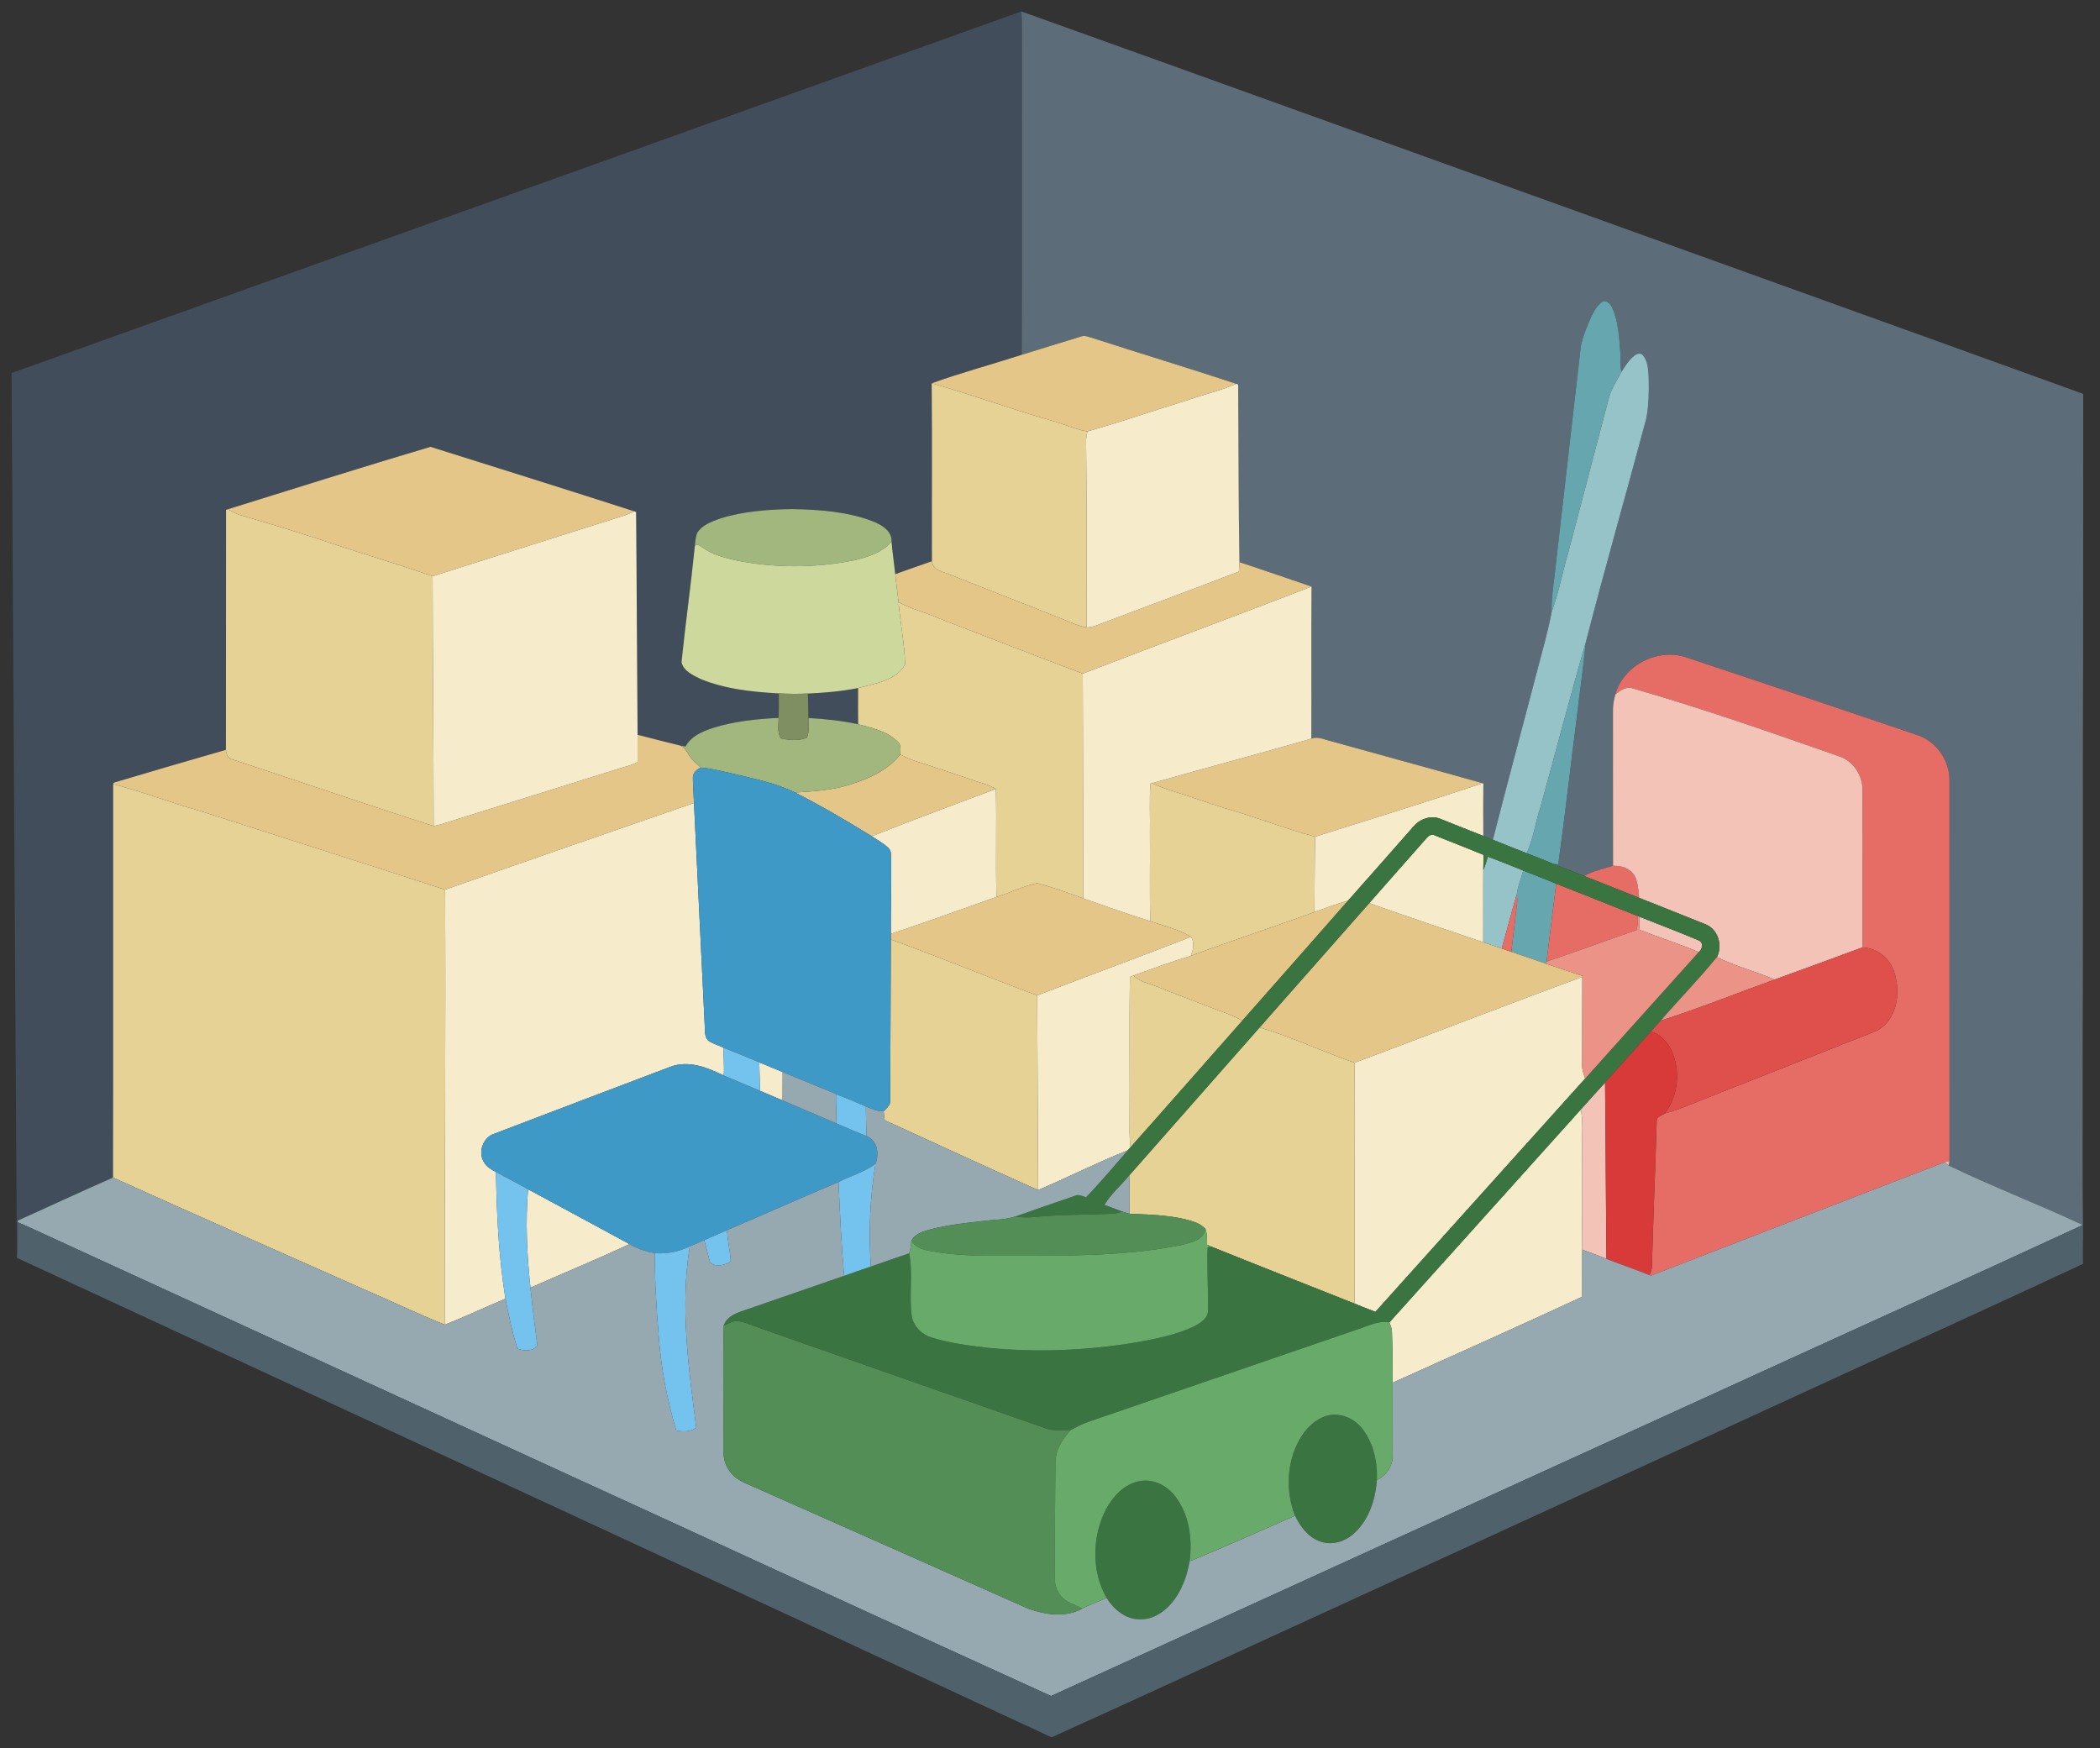
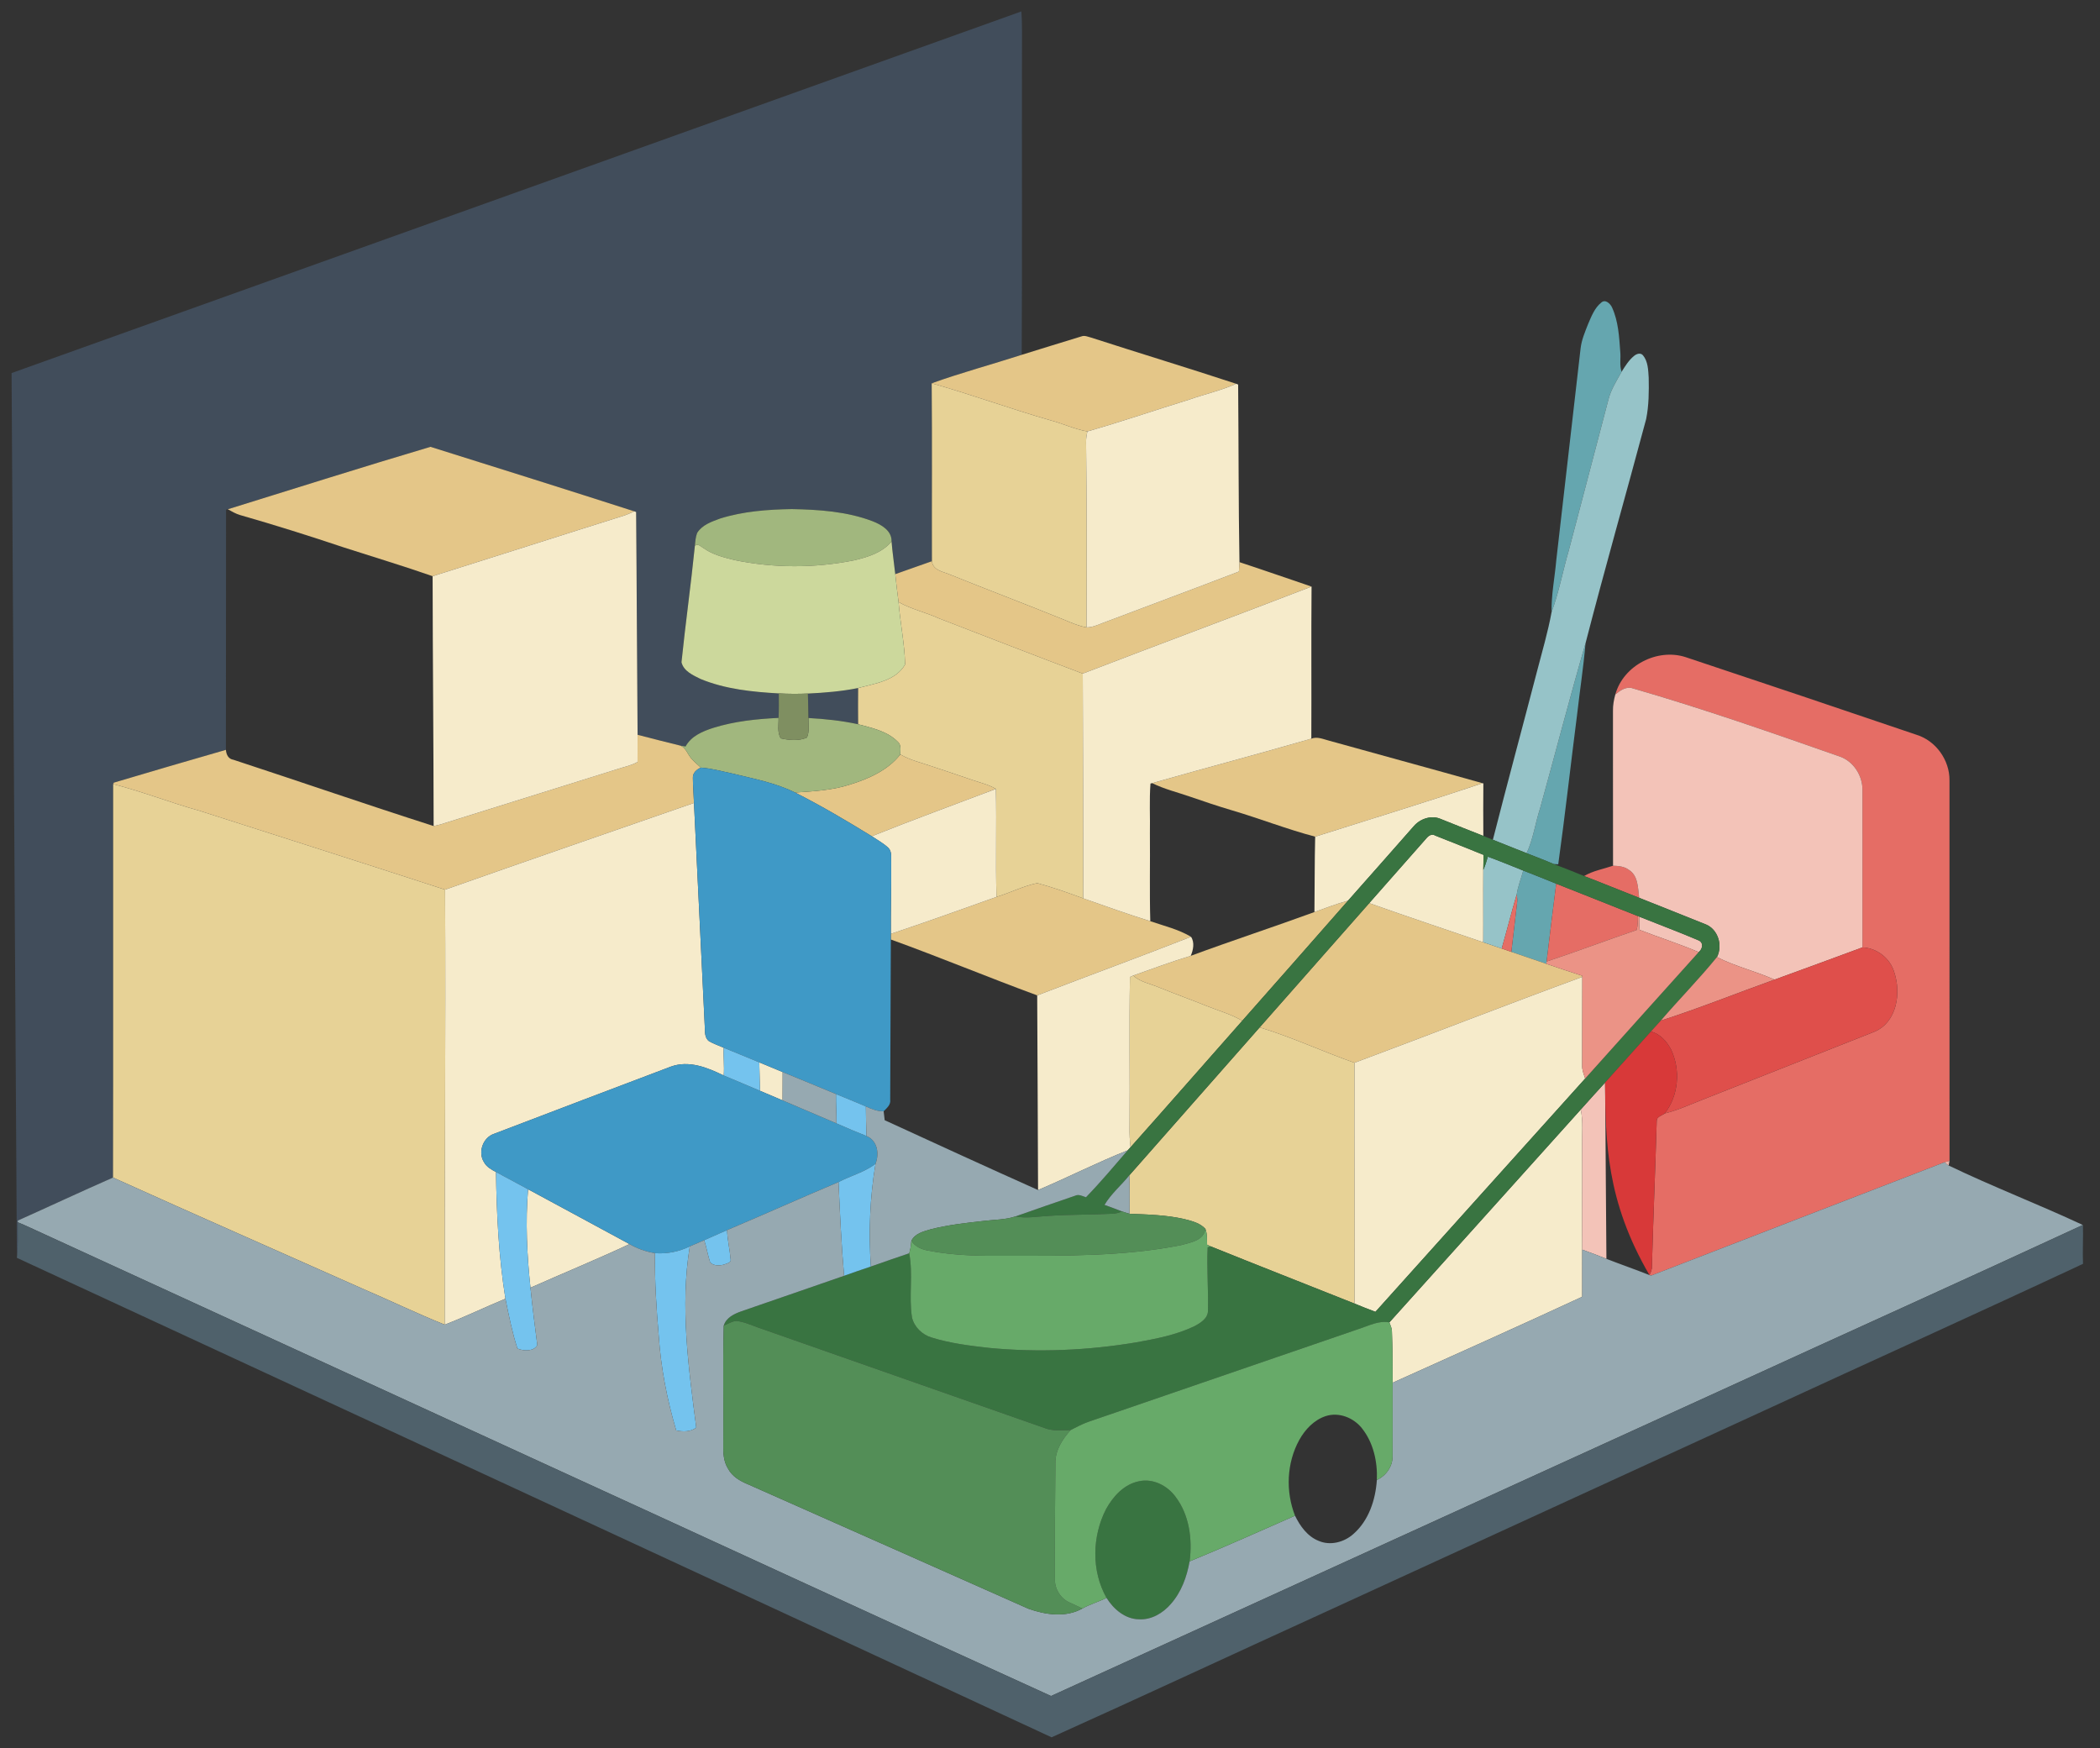
<svg xmlns="http://www.w3.org/2000/svg" width="907" height="755" viewBox="0 0 907 755" version="1.1">
  <rect x="0" y="0" width="907" height="755" fill="#333333" stroke="none" />
  <g id="#414d5bff">
    <path fill="#414d5b" opacity="1.00" d=" M 5.00 161.13 C 150.39 109.11 295.75 57.01 441.12 4.94 C 441.59 10.95 441.35 16.98 441.39 23.00 C 441.31 66.42 441.51 109.83 441.28 153.25 C 428.35 157.43 415.17 160.96 402.40 165.55 C 402.63 191.16 402.43 216.78 402.50 242.39 C 397.24 244.30 391.93 246.06 386.67 247.98 C 386.17 243.27 385.44 238.60 385.07 233.88 C 385.25 229.20 380.66 226.61 376.89 225.13 C 365.79 220.90 353.74 220.10 341.98 219.88 C 331.57 220.05 321.03 220.83 311.05 223.95 C 307.40 225.30 303.26 226.69 301.10 230.18 C 300.42 231.95 300.30 233.86 300.12 235.73 C 298.43 252.53 296.06 269.25 294.34 286.04 C 295.29 289.94 299.38 291.67 302.64 293.29 C 313.30 297.67 324.95 298.85 336.36 299.50 C 336.39 303.02 336.42 306.55 336.26 310.07 C 326.76 310.53 317.20 311.52 308.09 314.37 C 303.47 315.85 298.53 317.91 296.10 322.41 C 295.57 322.33 294.52 322.16 293.99 322.08 C 287.77 320.57 281.57 318.97 275.38 317.37 C 275.10 285.30 275.03 253.21 274.74 221.14 C 274.54 221.07 274.14 220.92 273.95 220.85 C 244.65 211.44 215.29 202.19 185.93 192.99 C 156.67 201.68 127.55 210.91 98.39 219.96 L 97.63 220.18 C 97.55 254.74 97.66 289.31 97.57 323.87 C 81.41 328.51 65.27 333.25 49.15 338.04 L 48.87 338.67 C 48.82 395.31 48.94 451.96 48.81 508.60 C 35.04 514.64 21.42 521.03 7.70 527.18 L 7.66 527.91 C 7.59 533.03 7.90 538.17 7.30 543.28 C 6.48 415.91 5.76 288.51 5.00 161.13 Z" />
    <path fill="#414d5b" opacity="1.00" d=" M 348.94 299.56 C 356.21 299.20 363.50 298.62 370.64 297.17 C 370.58 302.38 370.58 307.59 370.64 312.81 C 363.58 311.27 356.37 310.51 349.16 310.12 C 349.05 306.60 349.09 303.08 348.94 299.56 Z" />
  </g>
  <g id="#5c6d79ff">
-     <path fill="#5c6d79" opacity="1.00" d=" M 441.12 4.94 C 520.47 33.34 599.73 62.05 679.05 90.56 C 752.60 117.10 826.21 143.51 899.74 170.12 C 899.67 220.06 899.83 270.00 899.60 319.94 C 899.56 365.30 899.71 410.66 899.50 456.02 C 899.59 480.36 899.32 504.71 899.64 529.05 L 899.57 529.08 C 880.43 520.14 860.66 512.55 841.63 503.40 C 841.72 502.90 841.91 501.92 842.01 501.43 C 841.99 446.62 842.01 391.81 841.99 337.00 C 842.08 328.34 836.13 319.97 827.83 317.39 C 794.60 306.09 761.32 294.90 728.01 283.82 C 715.76 279.87 701.14 287.41 697.68 299.91 C 697.03 302.23 696.61 304.62 696.65 307.04 C 696.69 329.33 696.62 351.62 696.68 373.92 C 692.51 375.35 688.01 376.08 684.20 378.37 C 679.83 376.57 675.44 374.85 671.03 373.18 C 671.52 373.21 672.51 373.27 673.01 373.30 C 676.00 351.89 678.36 330.38 681.12 308.94 C 682.29 298.56 683.91 288.22 684.80 277.81 C 693.15 245.45 702.35 213.30 710.98 181.01 C 712.17 175.13 712.20 169.08 712.08 163.10 C 711.86 159.82 711.81 156.11 709.60 153.45 C 708.50 152.21 706.84 152.84 705.77 153.71 C 703.48 155.56 701.93 158.12 700.38 160.57 C 699.40 157.80 700.09 154.82 699.80 151.96 C 699.33 145.47 698.98 138.74 696.23 132.75 C 695.48 131.14 693.37 129.12 691.64 130.64 C 688.73 132.96 687.36 136.59 685.93 139.90 C 684.58 143.32 683.11 146.75 682.67 150.43 C 679.20 180.93 675.69 211.43 672.17 241.92 C 671.52 249.41 669.98 256.84 670.14 264.38 C 668.55 273.01 666.06 281.43 663.86 289.91 C 657.54 314.19 650.98 338.40 644.78 362.71 C 643.40 362.16 642.02 361.59 640.66 361.04 C 640.61 353.48 640.59 345.91 640.67 338.36 L 640.29 338.27 C 618.22 332.04 596.09 326.06 574.01 319.90 C 571.51 319.26 568.94 318.03 566.37 319.04 C 566.47 297.14 566.28 275.25 566.47 253.35 C 556.08 249.86 545.74 246.21 535.33 242.80 C 534.89 217.24 534.99 191.66 534.76 166.09 C 534.55 166.01 534.12 165.84 533.90 165.76 C 513.09 158.91 492.11 152.55 471.26 145.81 C 469.91 145.47 468.47 144.75 467.09 145.29 C 458.47 147.89 449.89 150.61 441.28 153.25 C 441.51 109.83 441.31 66.42 441.39 23.00 C 441.35 16.98 441.59 10.95 441.12 4.94 Z" />
-   </g>
+     </g>
  <g id="#65a6afff">
    <path fill="#65a6af" opacity="1.00" d=" M 691.64 130.64 C 693.37 129.12 695.48 131.14 696.23 132.75 C 698.98 138.74 699.33 145.47 699.80 151.96 C 700.09 154.82 699.40 157.80 700.38 160.57 C 698.22 164.48 695.74 168.30 694.66 172.68 C 689.03 194.36 683.25 216.00 677.59 237.67 C 674.99 246.54 673.36 255.71 670.14 264.38 C 669.98 256.84 671.52 249.41 672.17 241.92 C 675.69 211.43 679.20 180.93 682.67 150.43 C 683.11 146.75 684.58 143.32 685.93 139.90 C 687.36 136.59 688.73 132.96 691.64 130.64 Z" />
    <path fill="#65a6af" opacity="1.00" d=" M 665.17 349.14 C 671.75 325.38 677.93 301.49 684.80 277.81 C 683.91 288.22 682.29 298.56 681.12 308.94 C 678.36 330.38 676.00 351.89 673.01 373.30 C 672.51 373.27 671.52 373.21 671.03 373.18 C 667.17 371.52 663.25 370.04 659.35 368.51 C 662.23 362.39 663.07 355.55 665.17 349.14 Z" />
    <path fill="#65a6af" opacity="1.00" d=" M 657.89 376.01 C 662.65 377.86 667.40 379.74 672.13 381.68 C 670.75 392.89 669.30 404.09 667.99 415.30 L 667.83 416.28 C 662.80 414.57 657.77 412.85 652.75 411.13 C 653.60 404.12 654.37 397.10 655.22 390.10 C 655.41 388.86 655.28 387.60 655.06 386.38 C 655.58 382.81 656.98 379.47 657.89 376.01 Z" />
  </g>
  <g id="#e4c688ff">
    <path fill="#e4c688" opacity="1.00" d=" M 441.28 153.25 C 449.89 150.61 458.47 147.89 467.09 145.29 C 468.47 144.75 469.91 145.47 471.26 145.81 C 492.11 152.55 513.09 158.91 533.90 165.76 C 527.38 168.70 520.33 170.23 513.60 172.61 C 498.93 177.12 484.41 182.13 469.66 186.34 C 464.11 185.41 459.02 182.92 453.60 181.51 C 436.41 176.59 419.61 170.40 402.40 165.55 C 415.17 160.96 428.35 157.43 441.28 153.25 Z" />
    <path fill="#e4c688" opacity="1.00" d=" M 98.39 219.96 C 127.55 210.91 156.67 201.68 185.93 192.99 C 215.29 202.19 244.65 211.44 273.95 220.85 C 272.54 221.47 271.16 222.15 269.70 222.64 C 242.06 231.31 214.48 240.19 186.85 248.87 C 174.20 244.44 161.36 240.60 148.61 236.48 C 133.73 231.49 118.76 226.77 103.67 222.45 C 101.79 221.90 100.10 220.89 98.39 219.96 Z" />
    <path fill="#e4c688" opacity="1.00" d=" M 386.67 247.98 C 391.93 246.06 397.24 244.30 402.50 242.39 C 402.95 246.52 407.56 246.91 410.63 248.30 C 426.87 254.85 443.24 261.04 459.46 267.62 C 462.66 268.95 465.85 270.39 469.29 270.98 C 471.97 271.01 474.39 269.74 476.86 268.86 C 496.26 261.50 515.73 254.32 535.09 246.86 C 535.19 245.51 535.27 244.15 535.33 242.80 C 545.74 246.21 556.08 249.86 566.47 253.35 C 533.59 266.04 500.54 278.28 467.65 290.94 C 446.94 283.14 426.33 275.10 405.68 267.15 C 399.92 264.50 393.62 263.17 388.09 260.02 C 387.56 256.01 387.08 252.00 386.67 247.98 Z" />
    <path fill="#e4c688" opacity="1.00" d=" M 275.38 317.37 C 281.57 318.97 287.77 320.57 293.99 322.08 C 296.30 323.11 296.97 325.72 298.51 327.51 C 299.78 328.99 301.29 330.24 302.73 331.56 C 300.91 332.27 299.17 333.82 299.26 335.93 C 299.27 339.56 299.61 343.18 299.73 346.81 C 263.89 359.27 228.01 371.63 192.23 384.26 C 156.85 372.73 121.37 361.49 85.94 350.11 C 73.48 346.65 61.42 341.85 48.87 338.67 L 49.15 338.04 C 65.27 333.25 81.41 328.51 97.57 323.87 C 97.72 325.90 98.63 327.84 100.84 328.16 C 129.68 337.62 158.38 347.54 187.29 356.78 C 188.23 356.60 189.17 356.39 190.10 356.13 C 215.50 348.16 240.91 340.24 266.32 332.29 C 269.35 331.27 272.56 330.70 275.36 329.10 C 275.40 325.19 275.36 321.28 275.38 317.37 Z" />
    <path fill="#e4c688" opacity="1.00" d=" M 497.63 338.25 C 520.51 331.72 543.52 325.67 566.37 319.04 C 568.94 318.03 571.51 319.26 574.01 319.90 C 596.09 326.06 618.22 332.04 640.29 338.27 C 616.33 346.36 592.13 353.71 568.03 361.37 C 555.82 358.16 544.05 353.51 531.95 349.95 C 525.87 348.16 519.88 346.11 513.90 344.06 C 508.46 342.17 502.81 340.82 497.63 338.25 Z" />
    <path fill="#e4c688" opacity="1.00" d=" M 366.95 338.91 C 375.09 336.39 383.45 332.75 388.85 325.86 C 390.92 326.99 393.08 327.98 395.34 328.69 C 403.64 331.32 411.87 334.13 420.11 336.93 C 423.48 338.12 427.05 338.86 430.13 340.74 C 412.25 347.51 394.28 354.08 376.53 361.18 C 365.70 354.53 354.74 348.04 343.39 342.30 C 351.31 341.78 359.33 341.35 366.95 338.91 Z" />
    <path fill="#e4c688" opacity="1.00" d=" M 430.39 387.39 C 436.32 385.60 441.91 382.70 447.99 381.43 C 454.70 383.24 461.31 385.60 467.85 388.02 C 477.47 391.40 487.08 394.84 496.82 397.88 C 502.75 399.91 508.99 401.38 514.41 404.61 C 492.35 413.25 470.09 421.41 447.97 429.92 C 426.81 422.13 405.97 413.45 384.76 405.78 C 384.76 405.17 384.76 403.95 384.76 403.34 C 400.05 398.26 415.22 392.80 430.39 387.39 Z" />
    <path fill="#e4c688" opacity="1.00" d=" M 567.71 393.93 C 572.51 392.20 577.27 390.34 582.20 389.03 C 567.04 406.37 551.76 423.60 536.54 440.88 C 531.80 438.09 526.48 436.61 521.40 434.58 C 514.47 431.79 507.45 429.26 500.53 426.46 C 496.79 424.87 492.52 424.19 489.45 421.35 C 497.70 418.46 505.89 415.36 514.27 412.85 C 531.99 406.29 549.97 400.42 567.71 393.93 Z" />
    <path fill="#e4c688" opacity="1.00" d=" M 544.06 443.74 C 559.83 425.85 575.59 407.95 591.38 390.07 C 607.72 395.90 624.19 401.34 640.59 406.98 C 643.25 407.88 645.92 408.78 648.59 409.68 C 649.98 410.15 651.36 410.63 652.75 411.13 C 657.77 412.85 662.80 414.57 667.83 416.28 C 672.99 418.06 678.19 419.75 683.38 421.45 C 683.39 421.57 683.40 421.81 683.41 421.93 C 650.51 434.01 617.86 446.78 585.02 459.02 C 571.27 454.21 558.02 447.95 544.06 443.74 Z" />
  </g>
  <g id="#96c3c8ff">
    <path fill="#96c3c8" opacity="1.00" d=" M 705.77 153.71 C 706.84 152.84 708.50 152.21 709.60 153.45 C 711.81 156.11 711.86 159.82 712.08 163.10 C 712.20 169.08 712.17 175.13 710.98 181.01 C 702.35 213.30 693.15 245.45 684.80 277.81 C 677.93 301.49 671.75 325.38 665.17 349.14 C 663.07 355.55 662.23 362.39 659.35 368.51 C 654.50 366.55 649.65 364.61 644.78 362.71 C 650.98 338.40 657.54 314.19 663.86 289.91 C 666.06 281.43 668.55 273.01 670.14 264.38 C 673.36 255.71 674.99 246.54 677.59 237.67 C 683.25 216.00 689.03 194.36 694.66 172.68 C 695.74 168.30 698.22 164.48 700.38 160.57 C 701.93 158.12 703.48 155.56 705.77 153.71 Z" />
    <path fill="#96c3c8" opacity="1.00" d=" M 642.61 370.01 C 647.75 371.87 652.80 373.98 657.89 376.01 C 656.98 379.47 655.58 382.81 655.06 386.38 C 652.77 394.10 650.82 401.93 648.59 409.68 C 645.92 408.78 643.25 407.88 640.59 406.98 C 640.68 396.57 640.53 386.16 640.63 375.76 C 641.49 373.92 642.05 371.96 642.61 370.01 Z" />
  </g>
  <g id="#e7d296ff">
    <path fill="#e7d296" opacity="1.00" d=" M 402.40 165.55 C 419.61 170.40 436.41 176.59 453.60 181.51 C 459.02 182.92 464.11 185.41 469.66 186.34 C 469.32 187.85 469.05 189.39 469.08 190.94 C 469.38 217.62 469.39 244.30 469.29 270.98 C 465.85 270.39 462.66 268.95 459.46 267.62 C 443.24 261.04 426.87 254.85 410.63 248.30 C 407.56 246.91 402.95 246.52 402.50 242.39 C 402.43 216.78 402.63 191.16 402.40 165.55 Z" />
-     <path fill="#e7d296" opacity="1.00" d=" M 97.63 220.18 L 98.39 219.96 C 100.10 220.89 101.79 221.90 103.67 222.45 C 118.76 226.77 133.73 231.49 148.61 236.48 C 161.36 240.60 174.20 244.44 186.85 248.87 C 186.89 284.84 187.26 320.81 187.29 356.78 C 158.38 347.54 129.68 337.62 100.84 328.16 C 98.63 327.84 97.72 325.90 97.57 323.87 C 97.66 289.31 97.55 254.74 97.63 220.18 Z" />
    <path fill="#e7d296" opacity="1.00" d=" M 388.09 260.02 C 393.62 263.17 399.92 264.50 405.68 267.15 C 426.33 275.10 446.94 283.14 467.65 290.94 C 467.72 323.30 467.87 355.66 467.85 388.02 C 461.31 385.60 454.70 383.24 447.99 381.43 C 441.91 382.70 436.32 385.60 430.39 387.39 C 429.96 371.85 430.49 356.29 430.13 340.74 C 427.05 338.86 423.48 338.12 420.11 336.93 C 411.87 334.13 403.64 331.32 395.34 328.69 C 393.08 327.98 390.92 326.99 388.85 325.86 C 388.83 324.00 389.36 321.73 387.73 320.36 C 383.21 315.78 376.62 314.43 370.64 312.81 C 370.58 307.59 370.58 302.38 370.64 297.17 C 377.83 295.21 386.88 294.10 390.92 286.98 C 390.71 277.98 388.80 269.03 388.09 260.02 Z" />
-     <path fill="#e7d296" opacity="1.00" d=" M 496.90 338.42 L 497.63 338.25 C 502.81 340.82 508.46 342.17 513.90 344.06 C 519.88 346.11 525.87 348.16 531.95 349.95 C 544.05 353.51 555.82 358.16 568.03 361.37 C 567.76 372.22 567.85 383.07 567.71 393.93 C 549.97 400.42 531.99 406.29 514.27 412.85 C 515.39 410.33 516.03 407.02 514.41 404.61 C 508.99 401.38 502.75 399.91 496.82 397.88 C 496.46 385.26 496.78 372.63 496.65 360.02 C 496.80 352.82 496.35 345.60 496.90 338.42 Z" />
    <path fill="#e7d296" opacity="1.00" d=" M 48.87 338.67 C 61.42 341.85 73.48 346.65 85.94 350.11 C 121.37 361.49 156.85 372.73 192.23 384.26 C 192.57 446.88 191.98 509.52 192.08 572.15 C 180.03 567.30 168.31 561.63 156.37 556.51 C 120.52 540.53 84.57 524.78 48.81 508.60 C 48.94 451.96 48.82 395.31 48.87 338.67 Z" />
-     <path fill="#e7d296" opacity="1.00" d=" M 384.76 405.78 C 405.97 413.45 426.81 422.13 447.97 429.92 C 448.08 457.94 448.27 485.96 448.34 513.99 C 426.19 504.09 404.14 493.95 382.10 483.83 C 381.95 482.54 381.80 481.25 381.65 479.97 C 383.04 478.59 384.82 477.13 384.48 474.92 C 384.54 451.88 384.70 428.83 384.76 405.78 Z" />
    <path fill="#e7d296" opacity="1.00" d=" M 488.03 421.99 C 488.39 421.83 489.10 421.51 489.45 421.35 C 492.52 424.19 496.79 424.87 500.53 426.46 C 507.45 429.26 514.47 431.79 521.40 434.58 C 526.48 436.61 531.80 438.09 536.54 440.88 C 520.43 459.07 504.47 477.39 488.28 495.52 C 487.94 492.67 487.80 489.82 487.85 486.96 C 488.04 465.31 487.65 443.64 488.03 421.99 Z" />
    <path fill="#e7d296" opacity="1.00" d=" M 487.75 507.65 C 506.50 486.33 525.29 465.05 544.06 443.74 C 558.02 447.95 571.27 454.21 585.02 459.02 C 584.88 493.69 585.15 528.37 585.04 563.04 C 564.31 554.76 543.52 546.66 522.83 538.30 C 522.46 538.12 521.73 537.77 521.36 537.59 C 521.28 535.30 521.47 532.94 520.62 530.77 C 518.28 528.18 514.77 527.38 511.54 526.54 C 503.79 524.75 495.79 524.56 487.87 524.25 C 487.87 518.72 487.96 513.18 487.75 507.65 Z" />
  </g>
  <g id="#f6ebcbff">
    <path fill="#f6ebcb" opacity="1.00" d=" M 533.90 165.76 C 534.12 165.84 534.55 166.01 534.76 166.09 C 534.99 191.66 534.89 217.24 535.33 242.80 C 535.27 244.15 535.19 245.51 535.09 246.86 C 515.73 254.32 496.26 261.50 476.86 268.86 C 474.39 269.74 471.97 271.01 469.29 270.98 C 469.39 244.30 469.38 217.62 469.08 190.94 C 469.05 189.39 469.32 187.85 469.66 186.34 C 484.41 182.13 498.93 177.12 513.60 172.61 C 520.33 170.23 527.38 168.70 533.90 165.76 Z" />
    <path fill="#f6ebcb" opacity="1.00" d=" M 273.95 220.85 C 274.14 220.92 274.54 221.07 274.74 221.14 C 275.03 253.21 275.10 285.30 275.38 317.37 C 275.36 321.28 275.40 325.19 275.36 329.10 C 272.56 330.70 269.35 331.27 266.32 332.29 C 240.91 340.24 215.50 348.16 190.10 356.13 C 189.17 356.39 188.23 356.60 187.29 356.78 C 187.26 320.81 186.89 284.84 186.85 248.87 C 214.48 240.19 242.06 231.31 269.70 222.64 C 271.16 222.15 272.54 221.47 273.95 220.85 Z" />
    <path fill="#f6ebcb" opacity="1.00" d=" M 467.65 290.94 C 500.54 278.28 533.59 266.04 566.47 253.35 C 566.28 275.25 566.47 297.14 566.37 319.04 C 543.52 325.67 520.51 331.72 497.63 338.25 L 496.90 338.42 C 496.35 345.60 496.80 352.82 496.65 360.02 C 496.78 372.63 496.46 385.26 496.82 397.88 C 487.08 394.84 477.47 391.40 467.85 388.02 C 467.87 355.66 467.72 323.30 467.65 290.94 Z" />
    <path fill="#f6ebcb" opacity="1.00" d=" M 640.29 338.27 L 640.67 338.36 C 640.59 345.91 640.61 353.48 640.66 361.04 C 634.53 358.62 628.39 356.21 622.29 353.74 C 618.33 351.97 613.52 353.56 610.74 356.70 C 601.22 367.47 591.76 378.30 582.20 389.03 C 577.27 390.34 572.51 392.20 567.71 393.93 C 567.85 383.07 567.76 372.22 568.03 361.37 C 592.13 353.71 616.33 346.36 640.29 338.27 Z" />
    <path fill="#f6ebcb" opacity="1.00" d=" M 376.53 361.18 C 394.28 354.08 412.25 347.51 430.13 340.74 C 430.49 356.29 429.96 371.85 430.39 387.39 C 415.22 392.80 400.05 398.26 384.76 403.34 C 384.69 393.23 384.99 383.13 384.91 373.02 C 384.76 370.78 385.42 368.13 383.78 366.29 C 381.63 364.24 378.99 362.81 376.53 361.18 Z" />
    <path fill="#f6ebcb" opacity="1.00" d=" M 192.23 384.26 C 228.01 371.63 263.89 359.27 299.73 346.81 C 301.27 378.89 302.85 410.97 304.38 443.05 C 304.53 445.35 304.14 448.19 306.28 449.75 C 308.29 450.86 310.47 451.62 312.58 452.54 C 312.36 456.54 312.92 460.53 312.58 464.52 C 305.54 461.09 297.52 457.82 289.69 460.71 C 264.24 470.29 238.85 480.02 213.44 489.69 C 208.58 491.25 206.31 497.67 209.04 501.97 C 210.14 504.02 212.23 505.17 214.22 506.21 C 214.50 524.50 215.39 542.85 218.30 560.94 C 209.51 564.56 200.95 568.73 192.08 572.15 C 191.98 509.52 192.57 446.88 192.23 384.26 Z" />
    <path fill="#f6ebcb" opacity="1.00" d=" M 616.08 362.06 C 616.97 360.98 618.45 359.95 619.86 360.89 C 626.81 363.65 633.78 366.40 640.71 369.22 C 640.71 371.40 640.70 373.57 640.63 375.76 C 640.53 386.16 640.68 396.57 640.59 406.98 C 624.19 401.34 607.72 395.90 591.38 390.07 C 599.63 380.75 607.85 371.40 616.08 362.06 Z" />
    <path fill="#f6ebcb" opacity="1.00" d=" M 447.97 429.92 C 470.09 421.41 492.35 413.25 514.41 404.61 C 516.03 407.02 515.39 410.33 514.27 412.85 C 505.89 415.36 497.70 418.46 489.45 421.35 C 489.10 421.51 488.39 421.83 488.03 421.99 C 487.65 443.64 488.04 465.31 487.85 486.96 C 487.80 489.82 487.94 492.67 488.28 495.52 C 487.97 495.85 487.35 496.52 487.05 496.86 C 473.93 502.04 461.33 508.50 448.34 513.99 C 448.27 485.96 448.08 457.94 447.97 429.92 Z" />
    <path fill="#f6ebcb" opacity="1.00" d=" M 585.02 459.02 C 617.86 446.78 650.51 434.01 683.41 421.93 C 683.33 434.64 683.41 447.35 683.35 460.06 C 683.22 462.08 684.03 463.95 684.64 465.84 C 654.40 499.38 624.27 533.02 594.06 566.59 C 591.02 565.47 588.02 564.26 585.04 563.04 C 585.15 528.37 584.88 493.69 585.02 459.02 Z" />
    <path fill="#f6ebcb" opacity="1.00" d=" M 327.93 458.85 C 331.30 460.22 334.67 461.63 338.03 463.04 C 337.99 467.11 338.00 471.19 337.99 475.27 C 334.73 473.90 331.49 472.52 328.25 471.13 C 328.11 467.04 328.04 462.94 327.93 458.85 Z" />
    <path fill="#f6ebcb" opacity="1.00" d=" M 600.08 571.16 C 627.68 540.55 655.17 509.84 682.75 479.21 C 683.83 484.41 683.24 489.72 683.34 494.98 C 683.42 509.90 683.27 524.82 683.37 539.74 C 683.35 546.52 683.39 553.31 683.36 560.09 C 656.18 572.69 628.82 584.93 601.49 597.22 C 601.53 589.81 601.47 582.40 601.18 574.99 C 601.19 573.62 600.51 572.41 600.08 571.16 Z" />
    <path fill="#f6ebcb" opacity="1.00" d=" M 228.08 513.66 C 242.66 521.58 257.31 529.39 271.88 537.34 C 257.77 543.95 243.34 549.86 229.11 556.18 C 227.60 542.07 226.89 527.82 228.08 513.66 Z" />
  </g>
  <g id="#a1b77eff">
    <path fill="#a1b77e" opacity="1.00" d=" M 311.05 223.95 C 321.03 220.83 331.57 220.05 341.98 219.88 C 353.74 220.10 365.79 220.90 376.89 225.13 C 380.66 226.61 385.25 229.20 385.07 233.88 C 381.08 238.69 374.83 240.62 368.96 242.00 C 351.92 245.43 334.11 245.42 317.09 241.87 C 312.58 240.74 307.91 239.61 304.06 236.87 C 302.83 236.25 301.53 234.54 300.12 235.73 C 300.30 233.86 300.42 231.95 301.10 230.18 C 303.26 226.69 307.40 225.30 311.05 223.95 Z" />
    <path fill="#a1b77e" opacity="1.00" d=" M 308.09 314.37 C 317.20 311.52 326.76 310.53 336.26 310.07 C 336.37 312.99 335.58 316.27 337.22 318.90 C 340.82 319.72 345.07 320.10 348.52 318.57 C 349.70 315.92 349.11 312.92 349.16 310.12 C 356.37 310.51 363.58 311.27 370.64 312.81 C 376.62 314.43 383.21 315.78 387.73 320.36 C 389.36 321.73 388.83 324.00 388.85 325.86 C 383.45 332.75 375.09 336.39 366.95 338.91 C 359.33 341.35 351.31 341.78 343.39 342.30 C 334.77 338.04 325.20 336.28 315.93 334.01 C 311.55 333.09 307.21 331.86 302.73 331.56 C 301.29 330.24 299.78 328.99 298.51 327.51 C 296.97 325.72 296.30 323.11 293.99 322.08 C 294.52 322.16 295.57 322.33 296.10 322.41 C 298.53 317.91 303.47 315.85 308.09 314.37 Z" />
  </g>
  <g id="#ccd89cff">
    <path fill="#ccd89c" opacity="1.00" d=" M 368.96 242.00 C 374.83 240.62 381.08 238.69 385.07 233.88 C 385.44 238.60 386.17 243.27 386.67 247.98 C 387.08 252.00 387.56 256.01 388.09 260.02 C 388.80 269.03 390.71 277.98 390.92 286.98 C 386.88 294.10 377.83 295.21 370.64 297.17 C 363.50 298.62 356.21 299.20 348.94 299.56 C 344.75 299.74 340.55 299.71 336.36 299.50 C 324.95 298.85 313.30 297.67 302.64 293.29 C 299.38 291.67 295.29 289.94 294.34 286.04 C 296.06 269.25 298.43 252.53 300.12 235.73 C 301.53 234.54 302.83 236.25 304.06 236.87 C 307.91 239.61 312.58 240.74 317.09 241.87 C 334.11 245.42 351.92 245.43 368.96 242.00 Z" />
  </g>
  <g id="#e56d65ff">
    <path fill="#e56d65" opacity="1.00" d=" M 697.68 299.91 C 701.14 287.41 715.76 279.87 728.01 283.82 C 761.32 294.90 794.60 306.09 827.83 317.39 C 836.13 319.97 842.08 328.34 841.99 337.00 C 842.01 391.81 841.99 446.62 842.01 501.43 C 841.45 501.57 840.34 501.87 839.78 502.02 C 797.53 518.25 755.34 534.66 713.11 550.95 C 712.93 550.90 712.59 550.79 712.41 550.73 C 712.89 549.82 713.23 548.87 713.44 547.89 C 714.02 526.60 714.94 505.32 715.55 484.03 C 715.57 482.23 717.83 481.86 718.99 480.92 C 724.56 479.56 729.78 477.13 735.11 475.05 C 759.95 465.21 784.80 455.39 809.64 445.59 C 819.31 441.44 821.17 428.93 818.12 419.90 C 816.35 413.88 810.66 409.45 804.39 409.19 C 804.39 386.46 804.39 363.74 804.40 341.01 C 804.42 335.04 800.66 329.11 795.05 326.92 C 765.36 316.51 735.63 306.10 705.40 297.37 C 702.45 296.28 699.86 298.17 697.68 299.91 Z" />
    <path fill="#e56d65" opacity="1.00" d=" M 684.20 378.37 C 688.01 376.08 692.51 375.35 696.68 373.92 C 699.00 374.00 701.49 374.20 703.43 375.65 C 707.56 378.11 707.43 383.57 707.96 387.78 C 700.02 384.69 692.15 381.43 684.20 378.37 Z" />
    <path fill="#e56d65" opacity="1.00" d=" M 672.13 381.68 C 683.92 386.29 695.65 391.06 707.43 395.69 C 707.41 397.69 707.43 399.74 706.86 401.70 C 693.86 406.10 681.03 411.00 667.99 415.30 C 669.30 404.09 670.75 392.89 672.13 381.68 Z" />
    <path fill="#e56d65" opacity="1.00" d=" M 648.59 409.68 C 650.82 401.93 652.77 394.10 655.06 386.38 C 655.28 387.60 655.41 388.86 655.22 390.10 C 654.37 397.10 653.60 404.12 652.75 411.13 C 651.36 410.63 649.98 410.15 648.59 409.68 Z" />
  </g>
  <g id="#f3c3b8ff">
    <path fill="#f3c3b8" opacity="1.00" d=" M 697.68 299.91 C 699.86 298.17 702.45 296.28 705.40 297.37 C 735.63 306.10 765.36 316.51 795.05 326.92 C 800.66 329.11 804.42 335.04 804.40 341.01 C 804.39 363.74 804.39 386.46 804.39 409.19 C 791.75 413.87 779.09 418.52 766.41 423.12 C 758.28 419.46 749.48 417.44 741.55 413.38 C 744.14 408.39 742.07 401.43 736.75 399.26 C 727.17 395.39 717.55 391.63 707.96 387.78 C 707.43 383.57 707.56 378.11 703.43 375.65 C 701.49 374.20 699.00 374.00 696.68 373.92 C 696.62 351.62 696.69 329.33 696.65 307.04 C 696.61 304.62 697.03 302.23 697.68 299.91 Z" />
    <path fill="#f3c3b8" opacity="1.00" d=" M 707.98 395.91 C 716.54 399.35 725.20 402.56 733.69 406.19 C 735.93 407.21 735.31 409.97 733.67 411.24 C 725.31 407.66 716.62 404.92 708.15 401.63 C 707.95 399.73 707.99 397.81 707.98 395.91 Z" />
    <path fill="#f3c3b8" opacity="1.00" d=" M 682.75 479.21 C 686.24 475.35 689.68 471.43 693.23 467.61 C 693.51 492.98 693.56 518.34 693.82 543.71 C 690.36 542.33 686.88 540.98 683.37 539.74 C 683.27 524.82 683.42 509.90 683.34 494.98 C 683.24 489.72 683.83 484.41 682.75 479.21 Z" />
  </g>
  <g id="#7f8f61ff">
    <path fill="#7f8f61" opacity="1.00" d=" M 336.36 299.50 C 340.55 299.71 344.75 299.74 348.94 299.56 C 349.09 303.08 349.05 306.60 349.16 310.12 C 349.11 312.92 349.70 315.92 348.52 318.57 C 345.07 320.10 340.82 319.72 337.22 318.90 C 335.58 316.27 336.37 312.99 336.26 310.07 C 336.42 306.55 336.39 303.02 336.36 299.50 Z" />
  </g>
  <g id="#3f99c6ff">
    <path fill="#3f99c6" opacity="1.00" d=" M 299.26 335.93 C 299.17 333.82 300.91 332.27 302.73 331.56 C 307.21 331.86 311.55 333.09 315.93 334.01 C 325.20 336.28 334.77 338.04 343.39 342.30 C 354.74 348.04 365.70 354.53 376.53 361.18 C 378.99 362.81 381.63 364.24 383.78 366.29 C 385.42 368.13 384.76 370.78 384.91 373.02 C 384.99 383.13 384.69 393.23 384.76 403.34 C 384.76 403.95 384.76 405.17 384.76 405.78 C 384.70 428.83 384.54 451.88 384.48 474.92 C 384.82 477.13 383.04 478.59 381.65 479.97 C 378.93 480.06 376.41 478.99 373.98 477.90 C 369.70 476.05 365.37 474.31 361.06 472.54 C 353.40 469.33 345.71 466.19 338.03 463.04 C 334.67 461.63 331.30 460.22 327.93 458.85 C 322.82 456.72 317.70 454.62 312.58 452.54 C 310.47 451.62 308.29 450.86 306.28 449.75 C 304.14 448.19 304.53 445.35 304.38 443.05 C 302.85 410.97 301.27 378.89 299.73 346.81 C 299.61 343.18 299.27 339.56 299.26 335.93 Z" />
    <path fill="#3f99c6" opacity="1.00" d=" M 289.69 460.71 C 297.52 457.82 305.54 461.09 312.58 464.52 C 317.82 466.68 323.03 468.92 328.25 471.13 C 331.49 472.52 334.73 473.90 337.99 475.27 C 345.74 478.60 353.52 481.88 361.28 485.20 C 365.57 487.11 369.89 488.93 374.25 490.67 C 379.04 492.64 379.83 498.31 378.14 502.68 C 373.35 506.30 367.43 507.82 362.16 510.55 C 346.05 517.33 330.12 524.51 314.02 531.31 C 310.74 532.77 307.45 534.23 304.16 535.66 C 302.07 536.54 299.99 537.42 297.92 538.33 C 293.26 540.64 288.06 541.64 282.88 541.26 C 279.01 540.61 275.26 539.33 271.88 537.34 C 257.31 529.39 242.66 521.58 228.08 513.66 C 223.44 511.19 218.84 508.68 214.22 506.21 C 212.23 505.17 210.14 504.02 209.04 501.97 C 206.31 497.67 208.58 491.25 213.44 489.69 C 238.85 480.02 264.24 470.29 289.69 460.71 Z" />
  </g>
  <g id="#397441ff">
    <path fill="#397441" opacity="1.00" d=" M 610.74 356.70 C 613.52 353.56 618.33 351.97 622.29 353.74 C 628.39 356.21 634.53 358.62 640.66 361.04 C 642.02 361.59 643.40 362.16 644.78 362.71 C 649.65 364.61 654.50 366.55 659.35 368.51 C 663.25 370.04 667.17 371.52 671.03 373.18 C 675.44 374.85 679.83 376.57 684.20 378.37 C 692.15 381.43 700.02 384.69 707.96 387.78 C 717.55 391.63 727.17 395.39 736.75 399.26 C 742.07 401.43 744.14 408.39 741.55 413.38 C 733.86 422.85 725.24 431.57 717.29 440.83 C 715.87 442.40 714.43 443.95 713.03 445.53 C 706.44 452.90 699.82 460.24 693.23 467.61 C 689.68 471.43 686.24 475.35 682.75 479.21 C 655.17 509.84 627.68 540.55 600.08 571.16 C 595.48 570.25 591.26 572.59 587.01 573.94 C 548.03 587.35 509.03 600.71 470.04 614.12 C 467.39 615.05 464.92 616.40 462.42 617.66 C 458.64 617.65 454.70 618.23 451.10 616.76 C 409.89 602.27 368.67 587.84 327.45 573.39 C 324.34 572.29 321.27 570.81 317.94 570.54 C 316.02 570.71 314.37 571.85 312.60 572.51 C 313.66 569.04 317.16 567.44 320.31 566.33 C 335.08 561.29 349.81 556.11 364.57 551.03 C 368.41 549.66 372.26 548.32 376.13 547.03 C 381.63 545.09 387.15 543.18 392.68 541.31 C 394.45 550.40 392.44 559.90 393.90 569.07 C 394.92 573.22 398.30 576.47 402.35 577.69 C 410.37 580.19 418.76 581.23 427.09 582.17 C 448.35 584.21 469.90 583.30 490.96 579.75 C 499.42 578.21 508.02 576.58 515.83 572.83 C 518.47 571.42 521.77 569.46 521.73 566.04 C 521.94 556.95 521.18 547.84 521.59 538.75 L 522.83 538.30 C 543.52 546.66 564.31 554.76 585.04 563.04 C 588.02 564.26 591.02 565.47 594.06 566.59 C 624.27 533.02 654.40 499.38 684.64 465.84 C 700.95 447.60 717.33 429.44 733.67 411.24 C 735.31 409.97 735.93 407.21 733.69 406.19 C 725.20 402.56 716.54 399.35 707.98 395.91 L 707.43 395.69 C 695.65 391.06 683.92 386.29 672.13 381.68 C 667.40 379.74 662.65 377.86 657.89 376.01 C 652.80 373.98 647.75 371.87 642.61 370.01 C 642.05 371.96 641.49 373.92 640.63 375.76 C 640.70 373.57 640.71 371.40 640.71 369.22 C 633.78 366.40 626.81 363.65 619.86 360.89 C 618.45 359.95 616.97 360.98 616.08 362.06 C 607.85 371.40 599.63 380.75 591.38 390.07 C 575.59 407.95 559.83 425.85 544.06 443.74 C 525.29 465.05 506.50 486.33 487.75 507.65 C 484.28 511.96 479.85 515.66 477.04 520.41 C 479.59 521.30 482.11 522.27 484.63 523.25 C 483.17 523.86 481.62 524.26 480.03 524.24 C 471.02 524.69 461.99 524.54 452.98 525.15 C 448.17 525.38 443.32 526.36 438.54 525.40 C 447.14 522.37 455.76 519.38 464.39 516.44 C 465.96 515.68 467.53 516.66 469.04 517.11 C 475.33 510.65 481.14 503.69 487.05 496.86 C 487.35 496.52 487.97 495.85 488.28 495.52 C 504.47 477.39 520.43 459.07 536.54 440.88 C 551.76 423.60 567.04 406.37 582.20 389.03 C 591.76 378.30 601.22 367.47 610.74 356.70 Z" />
-     <path fill="#397441" opacity="1.00" d=" M 572.65 611.61 C 578.25 609.82 584.54 612.30 588.14 616.78 C 593.18 623.05 595.00 631.32 594.67 639.23 C 594.10 647.81 591.18 656.73 584.55 662.54 C 580.56 666.13 574.54 667.71 569.50 665.51 C 564.69 663.59 561.52 659.15 559.33 654.66 C 555.22 644.19 555.70 631.88 561.14 621.98 C 563.66 617.39 567.57 613.27 572.65 611.61 Z" />
    <path fill="#397441" opacity="1.00" d=" M 492.01 639.77 C 497.98 638.47 504.16 641.65 507.68 646.42 C 513.68 654.30 515.05 664.78 513.79 674.38 C 512.62 681.02 510.23 687.65 505.70 692.77 C 502.30 696.71 497.32 699.71 491.96 699.39 C 485.95 699.33 480.95 695.00 477.91 690.13 C 471.32 678.46 471.67 663.52 477.75 651.73 C 480.80 646.23 485.58 641.00 492.01 639.77 Z" />
  </g>
  <g id="#eb9386ff">
    <path fill="#eb9386" opacity="1.00" d=" M 707.43 395.69 L 707.98 395.91 C 707.99 397.81 707.95 399.73 708.15 401.63 C 716.62 404.92 725.31 407.66 733.67 411.24 C 717.33 429.44 700.95 447.60 684.64 465.84 C 684.03 463.95 683.22 462.08 683.35 460.06 C 683.41 447.35 683.33 434.64 683.41 421.93 C 683.40 421.81 683.39 421.57 683.38 421.45 C 678.19 419.75 672.99 418.06 667.83 416.28 L 667.99 415.30 C 681.03 411.00 693.86 406.10 706.86 401.70 C 707.43 399.74 707.41 397.69 707.43 395.69 Z" />
    <path fill="#eb9386" opacity="1.00" d=" M 717.29 440.83 C 725.24 431.57 733.86 422.85 741.55 413.38 C 749.48 417.44 758.28 419.46 766.41 423.12 C 750.03 429.00 733.85 435.52 717.29 440.83 Z" />
  </g>
  <g id="#df4f4bff">
    <path fill="#df4f4b" opacity="1.00" d=" M 804.39 409.19 C 810.66 409.45 816.35 413.88 818.12 419.90 C 821.17 428.93 819.31 441.44 809.64 445.59 C 784.80 455.39 759.95 465.21 735.11 475.05 C 729.78 477.13 724.56 479.56 718.99 480.92 C 725.04 473.23 725.90 462.10 721.75 453.34 C 719.92 449.81 717.01 446.54 713.03 445.53 C 714.43 443.95 715.87 442.40 717.29 440.83 C 733.85 435.52 750.03 429.00 766.41 423.12 C 779.09 418.52 791.75 413.87 804.39 409.19 Z" />
  </g>
  <g id="#d83939ff">
-     <path fill="#d83939" opacity="1.00" d=" M 693.23 467.61 C 699.82 460.24 706.44 452.90 713.03 445.53 C 717.01 446.54 719.92 449.81 721.75 453.34 C 725.90 462.10 725.04 473.23 718.99 480.92 C 717.83 481.86 715.57 482.23 715.55 484.03 C 714.94 505.32 714.02 526.60 713.44 547.89 C 713.23 548.87 712.89 549.82 712.41 550.73 C 706.26 548.27 699.99 546.12 693.82 543.71 C 693.56 518.34 693.51 492.98 693.23 467.61 Z" />
+     <path fill="#d83939" opacity="1.00" d=" M 693.23 467.61 C 699.82 460.24 706.44 452.90 713.03 445.53 C 717.01 446.54 719.92 449.81 721.75 453.34 C 725.90 462.10 725.04 473.23 718.99 480.92 C 717.83 481.86 715.57 482.23 715.55 484.03 C 714.94 505.32 714.02 526.60 713.44 547.89 C 713.23 548.87 712.89 549.82 712.41 550.73 C 693.56 518.34 693.51 492.98 693.23 467.61 Z" />
  </g>
  <g id="#74c3eeff">
    <path fill="#74c3ee" opacity="1.00" d=" M 312.58 452.54 C 317.70 454.62 322.82 456.72 327.93 458.85 C 328.04 462.94 328.11 467.04 328.25 471.13 C 323.03 468.92 317.82 466.68 312.58 464.52 C 312.92 460.53 312.36 456.54 312.58 452.54 Z" />
    <path fill="#74c3ee" opacity="1.00" d=" M 361.06 472.54 C 365.37 474.31 369.70 476.05 373.98 477.90 C 374.02 482.16 374.08 486.41 374.25 490.67 C 369.89 488.93 365.57 487.11 361.28 485.20 C 361.31 480.97 360.99 476.76 361.06 472.54 Z" />
    <path fill="#74c3ee" opacity="1.00" d=" M 362.16 510.55 C 367.43 507.82 373.35 506.30 378.14 502.68 C 375.69 517.33 375.14 532.22 376.13 547.03 C 372.26 548.32 368.41 549.66 364.57 551.03 C 363.37 537.56 362.78 524.06 362.16 510.55 Z" />
    <path fill="#74c3ee" opacity="1.00" d=" M 214.22 506.21 C 218.84 508.68 223.44 511.19 228.08 513.66 C 226.89 527.82 227.60 542.07 229.11 556.18 C 229.95 564.46 231.00 572.71 232.07 580.96 C 230.62 583.81 226.02 583.59 223.48 582.45 C 221.21 575.44 219.76 568.16 218.30 560.94 C 215.39 542.85 214.50 524.50 214.22 506.21 Z" />
    <path fill="#74c3ee" opacity="1.00" d=" M 304.16 535.66 C 307.45 534.23 310.74 532.77 314.02 531.31 C 314.18 535.55 315.21 539.68 315.56 543.90 C 315.90 545.39 314.09 545.63 313.12 546.04 C 311.09 546.77 308.31 546.88 306.73 545.26 C 305.70 542.11 305.17 538.81 304.16 535.66 Z" />
    <path fill="#74c3ee" opacity="1.00" d=" M 282.88 541.26 C 288.06 541.64 293.26 540.64 297.92 538.33 C 293.68 564.34 297.37 590.72 300.72 616.60 C 298.25 618.52 294.98 618.44 292.06 617.84 C 288.11 604.53 285.44 590.79 284.51 576.93 C 283.48 565.07 282.73 553.17 282.88 541.26 Z" />
  </g>
  <g id="#96a9b1ff">
    <path fill="#96a9b1" opacity="1.00" d=" M 338.03 463.04 C 345.71 466.19 353.40 469.33 361.06 472.54 C 360.99 476.76 361.31 480.97 361.28 485.20 C 353.52 481.88 345.74 478.60 337.99 475.27 C 338.00 471.19 337.99 467.11 338.03 463.04 Z" />
    <path fill="#96a9b1" opacity="1.00" d=" M 373.98 477.90 C 376.41 478.99 378.93 480.06 381.65 479.97 C 381.80 481.25 381.95 482.54 382.10 483.83 C 404.14 493.95 426.19 504.09 448.34 513.99 C 461.33 508.50 473.93 502.04 487.05 496.86 C 481.14 503.69 475.33 510.65 469.04 517.11 C 467.53 516.66 465.96 515.68 464.39 516.44 C 455.76 519.38 447.14 522.37 438.54 525.40 C 434.25 526.84 429.68 526.76 425.24 527.30 C 417.44 528.16 409.61 529.01 402.00 530.94 C 398.90 531.87 395.15 532.73 393.63 535.94 C 393.44 537.74 393.27 539.57 392.68 541.31 C 387.15 543.18 381.63 545.09 376.13 547.03 C 375.14 532.22 375.69 517.33 378.14 502.68 C 379.83 498.31 379.04 492.64 374.25 490.67 C 374.08 486.41 374.02 482.16 373.98 477.90 Z" />
    <path fill="#96a9b1" opacity="1.00" d=" M 713.11 550.95 C 755.34 534.66 797.53 518.25 839.78 502.02 C 840.24 502.36 841.17 503.05 841.63 503.40 C 860.66 512.55 880.43 520.14 899.57 529.08 C 849.27 552.40 798.69 575.15 748.29 598.25 C 650.18 643.02 552.06 687.76 453.95 732.53 C 379.21 698.55 304.69 664.04 230.02 629.88 C 157.65 596.64 85.27 563.43 12.90 530.20 C 11.17 529.39 9.42 528.63 7.66 527.91 L 7.70 527.18 C 21.42 521.03 35.04 514.64 48.81 508.60 C 84.57 524.78 120.52 540.53 156.37 556.51 C 168.31 561.63 180.03 567.30 192.08 572.15 C 200.95 568.73 209.51 564.56 218.30 560.94 C 219.76 568.16 221.21 575.44 223.48 582.45 C 226.02 583.59 230.62 583.81 232.07 580.96 C 231.00 572.71 229.95 564.46 229.11 556.18 C 243.34 549.86 257.77 543.95 271.88 537.34 C 275.26 539.33 279.01 540.61 282.88 541.26 C 282.73 553.17 283.48 565.07 284.51 576.93 C 285.44 590.79 288.11 604.53 292.06 617.84 C 294.98 618.44 298.25 618.52 300.72 616.60 C 297.37 590.72 293.68 564.34 297.92 538.33 C 299.99 537.42 302.07 536.54 304.16 535.66 C 305.17 538.81 305.70 542.11 306.73 545.26 C 308.31 546.88 311.09 546.77 313.12 546.04 C 314.09 545.63 315.90 545.39 315.56 543.90 C 315.21 539.68 314.18 535.55 314.02 531.31 C 330.12 524.51 346.05 517.33 362.16 510.55 C 362.78 524.06 363.37 537.56 364.57 551.03 C 349.81 556.11 335.08 561.29 320.31 566.33 C 317.16 567.44 313.66 569.04 312.60 572.51 C 312.12 589.64 312.57 606.81 312.39 623.96 C 312.30 627.52 312.50 631.29 314.48 634.39 C 316.26 637.72 319.64 639.70 323.03 641.08 C 363.42 658.95 403.77 676.91 444.14 694.82 C 451.48 697.46 460.40 698.76 467.49 694.73 C 470.82 692.88 474.52 691.85 477.91 690.13 C 480.95 695.00 485.95 699.33 491.96 699.39 C 497.32 699.71 502.30 696.71 505.70 692.77 C 510.23 687.65 512.62 681.02 513.79 674.38 C 529.08 668.09 544.19 661.32 559.33 654.66 C 561.52 659.15 564.69 663.59 569.50 665.51 C 574.54 667.71 580.56 666.13 584.55 662.54 C 591.18 656.73 594.10 647.81 594.67 639.23 C 598.63 637.42 601.48 633.42 601.46 629.01 C 601.54 618.41 601.44 607.81 601.49 597.22 C 628.82 584.93 656.18 572.69 683.36 560.09 C 683.39 553.31 683.35 546.52 683.37 539.74 C 686.88 540.98 690.36 542.33 693.82 543.71 C 699.99 546.12 706.26 548.27 712.41 550.73 C 712.59 550.79 712.93 550.90 713.11 550.95 Z" />
    <path fill="#96a9b1" opacity="1.00" d=" M 477.04 520.41 C 479.85 515.66 484.28 511.96 487.75 507.65 C 487.96 513.18 487.87 518.72 487.87 524.25 C 486.77 523.94 485.69 523.62 484.63 523.25 C 482.11 522.27 479.59 521.30 477.04 520.41 Z" />
  </g>
  <g id="#e9b5abff">
    <path fill="#e9b5ab" opacity="1.00" d=" M 839.78 502.02 C 840.34 501.87 841.45 501.57 842.01 501.43 C 841.91 501.92 841.72 502.90 841.63 503.40 C 841.17 503.05 840.24 502.36 839.78 502.02 Z" />
  </g>
  <g id="#538e57ff">
    <path fill="#538e57" opacity="1.00" d=" M 484.63 523.25 C 485.69 523.62 486.77 523.94 487.87 524.25 C 495.79 524.56 503.79 524.75 511.54 526.54 C 514.77 527.38 518.28 528.18 520.62 530.77 C 519.93 535.92 514.00 536.67 509.94 537.83 C 485.30 542.68 460.04 542.38 435.05 542.39 C 423.64 542.49 412.13 542.37 400.90 540.16 C 398.04 539.66 395.25 538.46 393.63 535.94 C 395.15 532.73 398.90 531.87 402.00 530.94 C 409.61 529.01 417.44 528.16 425.24 527.30 C 429.68 526.76 434.25 526.84 438.54 525.40 C 443.32 526.36 448.17 525.38 452.98 525.15 C 461.99 524.54 471.02 524.69 480.03 524.24 C 481.62 524.26 483.17 523.86 484.63 523.25 Z" />
    <path fill="#538e57" opacity="1.00" d=" M 312.60 572.51 C 314.37 571.85 316.02 570.71 317.94 570.54 C 321.27 570.81 324.34 572.29 327.45 573.39 C 368.67 587.84 409.89 602.27 451.10 616.76 C 454.70 618.23 458.64 617.65 462.42 617.66 C 458.83 621.62 455.70 626.49 455.83 632.05 C 455.69 648.70 455.52 665.36 455.63 682.01 C 455.46 686.20 457.98 690.30 461.77 692.07 C 463.66 692.98 465.60 693.80 467.49 694.73 C 460.40 698.76 451.48 697.46 444.14 694.82 C 403.77 676.91 363.42 658.95 323.03 641.08 C 319.64 639.70 316.26 637.72 314.48 634.39 C 312.50 631.29 312.30 627.52 312.39 623.96 C 312.57 606.81 312.12 589.64 312.60 572.51 Z" />
  </g>
  <g id="#4f616bff">
    <path fill="#4f616b" opacity="1.00" d=" M 7.66 527.91 C 9.42 528.63 11.17 529.39 12.90 530.20 C 85.27 563.43 157.65 596.64 230.02 629.88 C 304.69 664.04 379.21 698.55 453.95 732.53 C 552.06 687.76 650.18 643.02 748.29 598.25 C 798.69 575.15 849.27 552.40 899.57 529.08 L 899.64 529.05 C 899.79 534.65 899.44 540.26 899.66 545.87 C 853.96 567.24 807.95 588.02 762.14 609.16 C 698.64 638.30 635.15 667.45 571.66 696.59 C 532.48 714.47 493.44 732.69 454.19 750.37 C 305.28 681.22 156.28 612.27 7.30 543.28 C 7.90 538.17 7.59 533.03 7.66 527.91 Z" />
  </g>
  <g id="#67aa69ff">
    <path fill="#67aa69" opacity="1.00" d=" M 520.62 530.77 C 521.47 532.94 521.28 535.30 521.36 537.59 C 521.73 537.77 522.46 538.12 522.83 538.30 L 521.59 538.75 C 521.18 547.84 521.94 556.95 521.73 566.04 C 521.77 569.46 518.47 571.42 515.83 572.83 C 508.02 576.58 499.42 578.21 490.96 579.75 C 469.90 583.30 448.35 584.21 427.09 582.17 C 418.76 581.23 410.37 580.19 402.35 577.69 C 398.30 576.47 394.92 573.22 393.90 569.07 C 392.44 559.90 394.45 550.40 392.68 541.31 C 393.27 539.57 393.44 537.74 393.63 535.94 C 395.25 538.46 398.04 539.66 400.90 540.16 C 412.13 542.37 423.64 542.49 435.05 542.39 C 460.04 542.38 485.30 542.68 509.94 537.83 C 514.00 536.67 519.93 535.92 520.62 530.77 Z" />
    <path fill="#67aa69" opacity="1.00" d=" M 587.01 573.94 C 591.26 572.59 595.48 570.25 600.08 571.16 C 600.51 572.41 601.19 573.62 601.18 574.99 C 601.47 582.40 601.53 589.81 601.49 597.22 C 601.44 607.81 601.54 618.41 601.46 629.01 C 601.48 633.42 598.63 637.42 594.67 639.23 C 595.00 631.32 593.18 623.05 588.14 616.78 C 584.54 612.30 578.25 609.82 572.65 611.61 C 567.57 613.27 563.66 617.39 561.14 621.98 C 555.70 631.88 555.22 644.19 559.33 654.66 C 544.19 661.32 529.08 668.09 513.79 674.38 C 515.05 664.78 513.68 654.30 507.68 646.42 C 504.16 641.65 497.98 638.47 492.01 639.77 C 485.58 641.00 480.80 646.23 477.75 651.73 C 471.67 663.52 471.32 678.46 477.91 690.13 C 474.52 691.85 470.82 692.88 467.49 694.73 C 465.60 693.80 463.66 692.98 461.77 692.07 C 457.98 690.30 455.46 686.20 455.63 682.01 C 455.52 665.36 455.69 648.70 455.83 632.05 C 455.70 626.49 458.83 621.62 462.42 617.66 C 464.92 616.40 467.39 615.05 470.04 614.12 C 509.03 600.71 548.03 587.35 587.01 573.94 Z" />
  </g>
</svg>